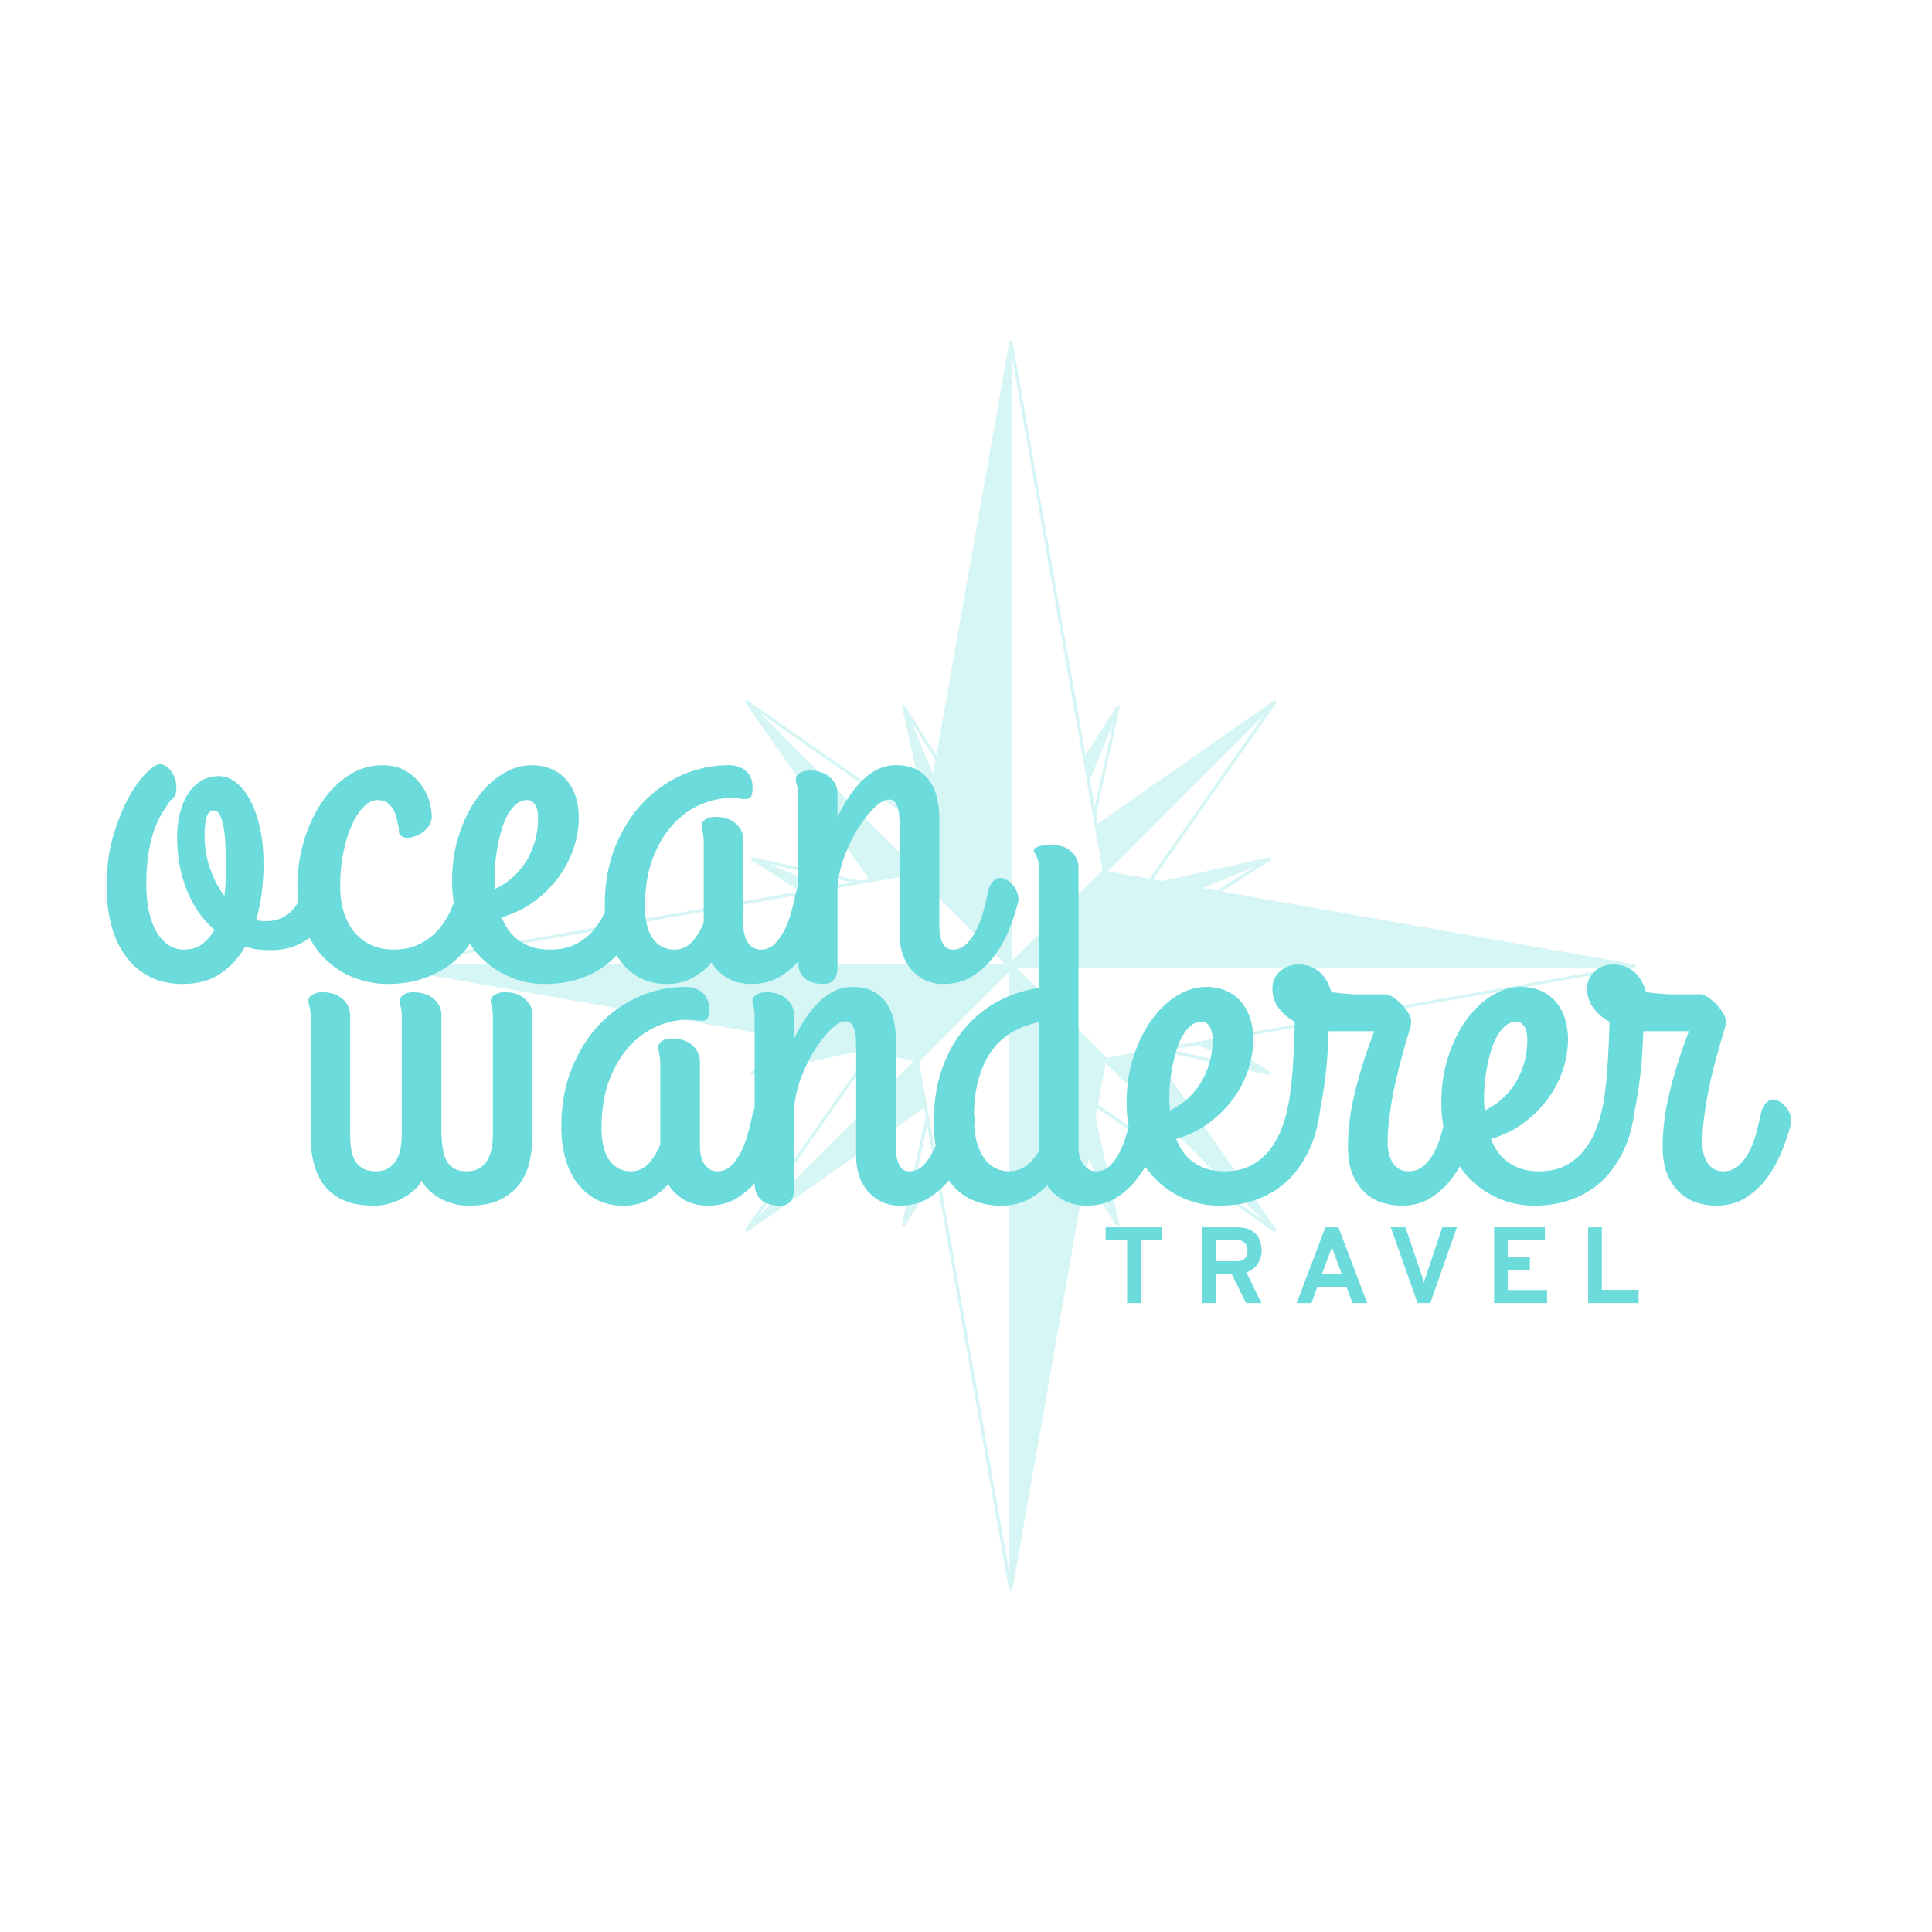
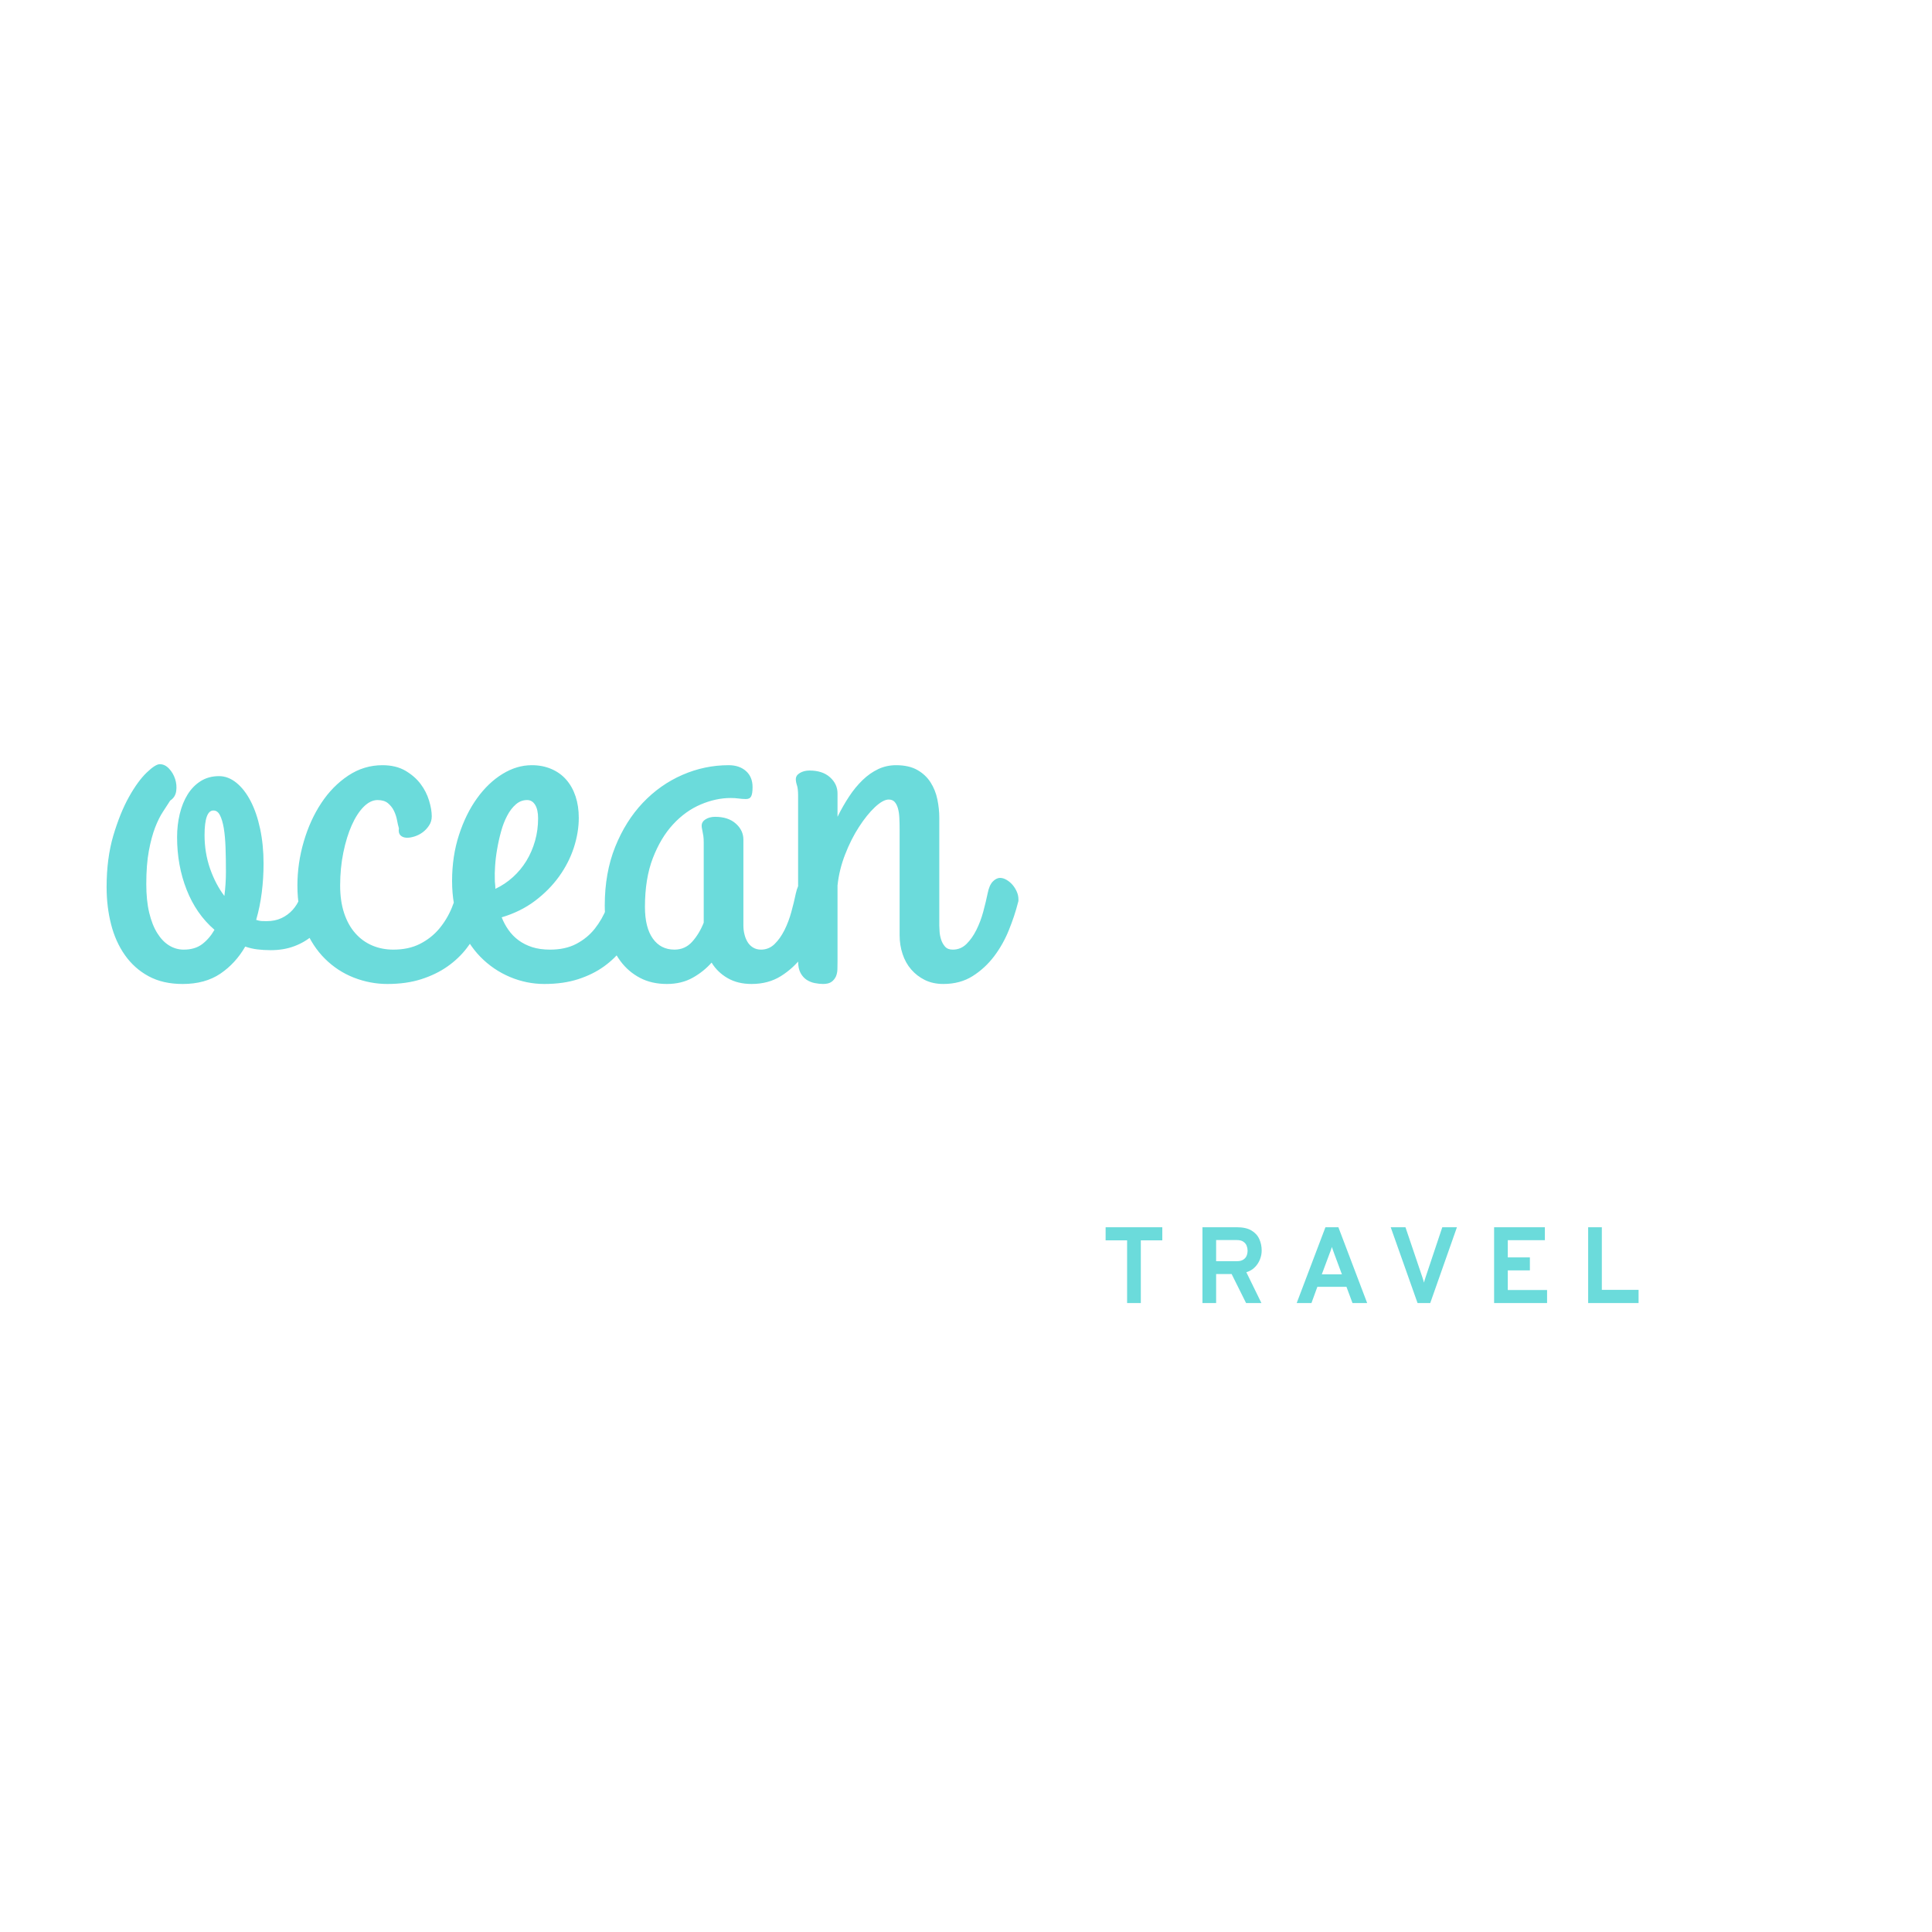
<svg xmlns="http://www.w3.org/2000/svg" width="500px" height="500px" viewBox="0 0 500 500">
  <g id="7d2fdc9d-b6c7-426f-9fe9-47008023f6f9">
    <path style="stroke: none; stroke-width: 0; stroke-dasharray: none; stroke-linecap: butt; stroke-dashoffset: 0; stroke-linejoin: round; stroke-miterlimit: 4; fill: none; fill-rule: nonzero; opacity: 1;" transform="matrix(1 0 0 1 309.82 -2769.641)  translate(0, 0)" d="" stroke-linecap="round" />
  </g>
  <g id="5efc4581-b905-4fb0-86fb-8c1d830487c2">
    <g style="">
      <g id="16759a9b-5716-4a0f-a52f-b362d56fba4e">
        <path style="stroke: rgb(193,193,193); stroke-width: 0; stroke-dasharray: none; stroke-linecap: butt; stroke-dashoffset: 0; stroke-linejoin: miter; stroke-miterlimit: 4; fill: rgb(107,219,219); fill-rule: nonzero; opacity: 1;" d="M78.679,228.653c0.09,-0.53 0.38,-0.97 0.89,-1.32c0.51,-0.35 1.09,-0.6 1.75,-0.73c0.65,-0.13 1.34,-0.13 2.07,0c0.73,0.13 1.36,0.43 1.91,0.89c0.55,0.46 0.94,1.1 1.19,1.91c0.24,0.81 0.21,1.86 -0.1,3.13c-0.4,1.85 -1.05,3.57 -1.95,5.17c-0.9,1.6 -2.03,3.02 -3.39,4.25c-1.36,1.23 -2.96,2.19 -4.8,2.89c-1.85,0.71 -3.91,1.06 -6.19,1.06c-1.23,0 -2.39,-0.07 -3.46,-0.2c-1.07,-0.13 -2.12,-0.38 -3.13,-0.73c-1.67,2.9 -3.82,5.24 -6.45,7.02c-2.63,1.77 -5.88,2.66 -9.74,2.66c-3.43,0 -6.37,-0.67 -8.83,-2.01c-2.45,-1.33 -4.49,-3.15 -6.12,-5.46c-1.63,-2.31 -2.82,-4.97 -3.59,-8c-0.77,-3.03 -1.15,-6.23 -1.15,-9.61c0,-4.96 0.58,-9.41 1.74,-13.34c1.17,-3.93 2.52,-7.26 4.05,-10c1.54,-2.75 3.07,-4.84 4.58,-6.29c1.51,-1.45 2.64,-2.17 3.39,-2.17c0.88,0 1.68,0.38 2.4,1.15c0.73,0.77 1.25,1.67 1.58,2.7c0.33,1.03 0.42,2.07 0.27,3.12c-0.15,1.05 -0.67,1.87 -1.55,2.44c-0.53,0.83 -1.15,1.8 -1.88,2.9c-0.72,1.09 -1.4,2.46 -2.04,4.11c-0.63,1.65 -1.17,3.66 -1.61,6.03c-0.44,2.37 -0.66,5.22 -0.66,8.56c0,2.85 0.25,5.33 0.76,7.44c0.5,2.11 1.2,3.87 2.1,5.3c0.9,1.43 1.93,2.49 3.1,3.19c1.16,0.7 2.4,1.05 3.72,1.05c1.93,0 3.52,-0.47 4.77,-1.41c1.25,-0.95 2.32,-2.19 3.2,-3.72c-3.16,-2.72 -5.56,-6.18 -7.21,-10.37c-1.65,-4.19 -2.47,-8.73 -2.47,-13.6c0,-2.11 0.23,-4.11 0.69,-6.02c0.46,-1.91 1.14,-3.59 2.04,-5.04c0.9,-1.45 2.03,-2.6 3.39,-3.46c1.36,-0.85 2.94,-1.28 4.74,-1.28c1.58,0 3.07,0.57 4.48,1.71c1.41,1.14 2.64,2.72 3.69,4.74c1.05,2.02 1.87,4.41 2.46,7.18c0.59,2.77 0.89,5.77 0.89,9.02c0,2.5 -0.15,4.98 -0.46,7.44c-0.31,2.46 -0.79,4.83 -1.45,7.11c0.49,0.17 0.94,0.27 1.35,0.3c0.42,0.02 0.87,0.03 1.35,0.03c1.45,0 2.74,-0.26 3.86,-0.79c1.11,-0.53 2.07,-1.23 2.86,-2.11c0.79,-0.87 1.43,-1.9 1.91,-3.09c0.48,-1.19 0.83,-2.44 1.05,-3.75zM52.939,216.143c0,3.03 0.47,5.9 1.41,8.62c0.95,2.72 2.19,5.09 3.72,7.11c0.27,-2.15 0.4,-4.21 0.4,-6.19c0,-2.28 -0.03,-4.4 -0.1,-6.35c-0.07,-1.95 -0.22,-3.63 -0.46,-5.04c-0.24,-1.41 -0.57,-2.51 -0.99,-3.32c-0.41,-0.81 -0.97,-1.22 -1.68,-1.22c-1.53,0 -2.3,2.13 -2.3,6.39zM100.279,254.653c-2.99,0 -5.88,-0.55 -8.69,-1.64c-2.81,-1.1 -5.31,-2.73 -7.48,-4.88c-2.17,-2.15 -3.9,-4.8 -5.2,-7.96c-1.29,-3.16 -1.94,-6.83 -1.94,-11c0,-3.86 0.55,-7.66 1.65,-11.39c1.09,-3.73 2.61,-7.06 4.54,-9.97c1.93,-2.92 4.25,-5.28 6.95,-7.08c2.7,-1.8 5.65,-2.7 8.85,-2.7c2.33,0 4.3,0.47 5.93,1.41c1.62,0.95 2.94,2.09 3.95,3.43c1.01,1.34 1.74,2.78 2.2,4.31c0.47,1.54 0.7,2.9 0.7,4.08c0,0.88 -0.23,1.67 -0.7,2.37c-0.46,0.71 -1.02,1.3 -1.67,1.78c-0.66,0.49 -1.39,0.85 -2.18,1.09c-0.79,0.24 -1.49,0.34 -2.1,0.29c-0.62,-0.04 -1.12,-0.26 -1.49,-0.65c-0.37,-0.4 -0.49,-0.99 -0.36,-1.78c-0.17,-0.57 -0.34,-1.28 -0.49,-2.11c-0.15,-0.83 -0.42,-1.63 -0.79,-2.4c-0.37,-0.77 -0.89,-1.43 -1.55,-1.98c-0.66,-0.55 -1.56,-0.82 -2.7,-0.82c-1.23,0 -2.42,0.58 -3.59,1.74c-1.16,1.17 -2.19,2.76 -3.09,4.78c-0.9,2.02 -1.62,4.37 -2.17,7.04c-0.55,2.68 -0.83,5.53 -0.83,8.56c0,2.68 0.34,5.05 1.02,7.11c0.68,2.07 1.64,3.8 2.87,5.2c1.23,1.41 2.69,2.47 4.38,3.2c1.69,0.72 3.52,1.08 5.49,1.08c2.63,0 4.93,-0.49 6.88,-1.48c1.95,-0.99 3.61,-2.29 4.98,-3.91c1.36,-1.63 2.46,-3.45 3.29,-5.47c0.83,-2.02 1.45,-4.06 1.84,-6.12c0.31,-1.49 0.93,-2.49 1.88,-3c0.94,-0.51 1.9,-0.63 2.89,-0.36c0.99,0.26 1.85,0.82 2.57,1.68c0.73,0.85 1.02,1.87 0.89,3.06c-0.17,1.36 -0.49,2.92 -0.95,4.67c-0.46,1.76 -1.13,3.54 -2.01,5.34c-0.88,1.8 -1.99,3.57 -3.33,5.3c-1.34,1.73 -2.97,3.28 -4.9,4.64c-1.93,1.36 -4.18,2.46 -6.75,3.29c-2.57,0.83 -5.5,1.25 -8.79,1.25zM149.789,211.663c0,2.5 -0.43,5.07 -1.28,7.7c-0.86,2.63 -2.13,5.12 -3.82,7.47c-1.69,2.35 -3.78,4.46 -6.26,6.33c-2.48,1.86 -5.34,3.27 -8.59,4.24c0.44,1.14 1.02,2.23 1.75,3.26c0.72,1.03 1.59,1.92 2.6,2.67c1.01,0.75 2.18,1.34 3.52,1.78c1.34,0.43 2.89,0.65 4.64,0.65c2.63,0 4.89,-0.49 6.78,-1.48c1.89,-0.99 3.49,-2.29 4.78,-3.91c1.29,-1.63 2.34,-3.45 3.13,-5.47c0.79,-2.02 1.38,-4.06 1.77,-6.12c0.31,-1.49 0.93,-2.49 1.88,-3c0.95,-0.51 1.91,-0.63 2.9,-0.36c0.99,0.26 1.84,0.82 2.56,1.68c0.73,0.85 1.02,1.87 0.89,3.06c-0.17,1.36 -0.47,2.92 -0.89,4.67c-0.41,1.76 -1.04,3.54 -1.87,5.34c-0.83,1.8 -1.9,3.57 -3.2,5.3c-1.29,1.73 -2.88,3.28 -4.77,4.64c-1.89,1.36 -4.1,2.46 -6.65,3.29c-2.55,0.83 -5.47,1.25 -8.76,1.25c-3.07,0 -6.05,-0.6 -8.92,-1.81c-2.87,-1.21 -5.42,-2.94 -7.64,-5.2c-2.21,-2.26 -3.99,-5.05 -5.33,-8.36c-1.34,-3.31 -2.01,-7.08 -2.01,-11.29c0,-4.26 0.59,-8.22 1.78,-11.89c1.19,-3.67 2.75,-6.84 4.68,-9.51c1.93,-2.68 4.12,-4.78 6.58,-6.29c2.46,-1.51 4.98,-2.27 7.57,-2.27c1.89,0 3.59,0.33 5.1,0.99c1.52,0.65 2.81,1.58 3.86,2.79c1.05,1.21 1.85,2.65 2.4,4.32c0.55,1.67 0.82,3.51 0.82,5.53zM128.059,227.593c0,0.39 0.02,0.79 0.07,1.19c0.05,0.39 0.07,0.81 0.07,1.25c1.67,-0.79 3.18,-1.8 4.54,-3.03c1.36,-1.23 2.52,-2.63 3.49,-4.21c0.97,-1.59 1.71,-3.31 2.24,-5.17c0.53,-1.87 0.79,-3.81 0.79,-5.83c0,-1.49 -0.25,-2.66 -0.76,-3.49c-0.51,-0.83 -1.2,-1.25 -2.07,-1.25c-1.1,0 -2.08,0.37 -2.93,1.12c-0.86,0.75 -1.61,1.72 -2.24,2.93c-0.64,1.21 -1.17,2.57 -1.58,4.08c-0.42,1.51 -0.76,3.04 -1.02,4.58c-0.27,1.53 -0.44,2.99 -0.53,4.38c-0.09,1.38 -0.11,2.53 -0.07,3.45zM196.939,245.763c1.36,0 2.53,-0.48 3.52,-1.44c0.99,-0.97 1.84,-2.18 2.57,-3.63c0.72,-1.45 1.31,-3.01 1.77,-4.7c0.47,-1.69 0.85,-3.29 1.16,-4.78c0.31,-1.4 0.76,-2.42 1.35,-3.06c0.59,-0.63 1.23,-0.95 1.94,-0.95c0.53,0 1.06,0.16 1.61,0.49c0.55,0.33 1.05,0.75 1.52,1.28c0.46,0.53 0.83,1.12 1.12,1.78c0.28,0.66 0.42,1.32 0.42,1.98c0,0.09 0,0.2 0,0.33c0,0.13 -0.04,0.32 -0.13,0.59c-0.57,2.24 -1.35,4.59 -2.34,7.04c-0.99,2.46 -2.25,4.72 -3.78,6.79c-1.54,2.06 -3.4,3.77 -5.57,5.13c-2.17,1.36 -4.7,2.04 -7.6,2.04c-2.37,0 -4.44,-0.5 -6.19,-1.51c-1.75,-1.01 -3.14,-2.35 -4.15,-4.02c-1.36,1.54 -2.99,2.85 -4.9,3.92c-1.91,1.07 -4.14,1.61 -6.69,1.61c-2.63,0 -4.95,-0.53 -6.94,-1.58c-2,-1.05 -3.68,-2.49 -5.04,-4.31c-1.36,-1.82 -2.38,-3.97 -3.06,-6.45c-0.68,-2.48 -1.02,-5.15 -1.02,-8c0,-5.62 0.9,-10.67 2.7,-15.15c1.8,-4.47 4.19,-8.28 7.17,-11.42c2.99,-3.14 6.4,-5.54 10.24,-7.21c3.84,-1.67 7.82,-2.5 11.95,-2.5c1.85,0 3.34,0.5 4.48,1.51c1.14,1.01 1.71,2.4 1.71,4.15c0,1.14 -0.12,1.94 -0.36,2.4c-0.24,0.47 -0.69,0.7 -1.35,0.7c-0.61,0 -1.25,-0.05 -1.91,-0.14c-0.66,-0.09 -1.34,-0.13 -2.04,-0.13c-2.55,0 -5.14,0.56 -7.77,1.68c-2.63,1.12 -5.01,2.83 -7.14,5.14c-2.13,2.3 -3.88,5.22 -5.24,8.75c-1.36,3.53 -2.04,7.74 -2.04,12.61c0,3.56 0.68,6.29 2.04,8.2c1.36,1.91 3.23,2.86 5.6,2.86c1.84,0 3.38,-0.69 4.61,-2.07c1.23,-1.38 2.21,-3.02 2.96,-4.91v-20.8c0,-0.66 -0.03,-1.21 -0.1,-1.65c-0.07,-0.44 -0.13,-0.81 -0.2,-1.12c-0.06,-0.31 -0.11,-0.58 -0.16,-0.82c-0.05,-0.24 -0.07,-0.47 -0.07,-0.69c0,-0.7 0.34,-1.26 1.03,-1.68c0.68,-0.42 1.5,-0.63 2.46,-0.63c2.24,0 4.02,0.58 5.34,1.75c1.31,1.16 1.97,2.55 1.97,4.18v22.26c0,0.74 0.09,1.47 0.27,2.2c0.17,0.73 0.44,1.39 0.79,1.98c0.35,0.59 0.82,1.07 1.41,1.44c0.59,0.37 1.29,0.56 2.08,0.56zM206.549,206.003c0,-1.27 -0.1,-2.2 -0.3,-2.77c-0.19,-0.57 -0.29,-1.1 -0.29,-1.58c0,-0.66 0.35,-1.2 1.05,-1.61c0.7,-0.42 1.53,-0.63 2.5,-0.63c2.24,0 4.01,0.58 5.3,1.75c1.29,1.16 1.94,2.55 1.94,4.18v6.05c0.93,-1.89 1.93,-3.64 3,-5.26c1.07,-1.63 2.24,-3.04 3.49,-4.25c1.25,-1.21 2.59,-2.15 4.02,-2.83c1.43,-0.68 2.97,-1.02 4.64,-1.02c2.24,0 4.08,0.42 5.53,1.25c1.45,0.83 2.59,1.91 3.42,3.23c0.83,1.31 1.42,2.78 1.75,4.41c0.33,1.62 0.49,3.2 0.49,4.74v27.92c0,0.31 0.02,0.8 0.07,1.48c0.04,0.68 0.17,1.37 0.39,2.07c0.22,0.7 0.56,1.31 1.02,1.84c0.46,0.53 1.13,0.79 2.01,0.79c1.36,0 2.53,-0.48 3.52,-1.44c0.99,-0.97 1.85,-2.18 2.57,-3.63c0.73,-1.45 1.32,-3.01 1.78,-4.7c0.46,-1.69 0.84,-3.29 1.15,-4.78c0.27,-1.4 0.71,-2.42 1.32,-3.06c0.61,-0.63 1.25,-0.95 1.91,-0.95c0.53,0 1.07,0.16 1.64,0.49c0.57,0.33 1.09,0.75 1.55,1.28c0.46,0.53 0.83,1.12 1.12,1.78c0.29,0.66 0.43,1.32 0.43,1.98c0,0.09 0,0.2 0,0.33c0,0.13 -0.04,0.32 -0.13,0.59c-0.57,2.24 -1.35,4.59 -2.34,7.04c-0.99,2.46 -2.26,4.72 -3.82,6.79c-1.56,2.06 -3.41,3.77 -5.56,5.13c-2.15,1.36 -4.68,2.04 -7.58,2.04c-1.79,0 -3.38,-0.34 -4.77,-1.02c-1.38,-0.68 -2.56,-1.59 -3.55,-2.73c-0.99,-1.14 -1.74,-2.48 -2.24,-4.02c-0.51,-1.53 -0.76,-3.16 -0.76,-4.87v-27.39c0,-1.05 -0.02,-2.04 -0.07,-2.96c-0.04,-0.92 -0.16,-1.73 -0.36,-2.44c-0.19,-0.7 -0.48,-1.26 -0.85,-1.68c-0.37,-0.41 -0.89,-0.62 -1.55,-0.62c-0.97,0 -2.15,0.66 -3.56,1.97c-1.4,1.32 -2.78,3.03 -4.14,5.14c-1.37,2.11 -2.56,4.49 -3.59,7.14c-1.03,2.66 -1.68,5.33 -1.95,8v19.69c0,0.66 -0.01,1.33 -0.03,2.01c-0.02,0.68 -0.15,1.29 -0.39,1.84c-0.25,0.55 -0.62,1.01 -1.12,1.38c-0.51,0.37 -1.24,0.56 -2.21,0.56c-0.66,0 -1.37,-0.08 -2.14,-0.23c-0.77,-0.15 -1.47,-0.44 -2.11,-0.85c-0.63,-0.42 -1.16,-1.01 -1.58,-1.78c-0.41,-0.77 -0.62,-1.79 -0.62,-3.06z" stroke-linecap="round" />
      </g>
    </g>
  </g>
  <g id="8322d4a9-4e83-433a-bd85-9f1c38f4be78">
    <path style="stroke: rgb(193,193,193); stroke-width: 0; stroke-dasharray: none; stroke-linecap: butt; stroke-dashoffset: 0; stroke-linejoin: miter; stroke-miterlimit: 4; fill: none; fill-rule: nonzero; opacity: 1;" transform="matrix(1 0 0 1 309.82 -2769.641)  translate(0, 0)" d="" stroke-linecap="round" />
  </g>
  <g id="5b8fc1be-b556-4a43-9cee-97f3695dac71">
    <path style="stroke: rgb(193,193,193); stroke-width: 0; stroke-dasharray: none; stroke-linecap: butt; stroke-dashoffset: 0; stroke-linejoin: miter; stroke-miterlimit: 4; fill: rgb(193,193,193); fill-rule: nonzero; opacity: 1;" transform="matrix(1 0 0 1 309.82 -2769.641)  translate(0, 0)" d="" stroke-linecap="round" />
  </g>
  <g id="588e8686-834f-4a42-965e-e7368515cc19">
    <path style="stroke: none; stroke-width: 0; stroke-dasharray: none; stroke-linecap: butt; stroke-dashoffset: 0; stroke-linejoin: round; stroke-miterlimit: 4; fill: none; fill-rule: nonzero; opacity: 1;" transform="matrix(1 0 0 1 309.82 -2769.641)  translate(0, 0)" d="" stroke-linecap="round" />
  </g>
  <g id="9df51281-cf80-42b2-9d21-bfca797cb6d8">
    <g style="">
      <g id="75e92605-99dc-4bec-8080-9336b989fd0a">
-         <path style="stroke: rgb(193,193,193); stroke-width: 0; stroke-dasharray: none; stroke-linecap: butt; stroke-dashoffset: 0; stroke-linejoin: miter; stroke-miterlimit: 4; fill: rgb(107,219,219); fill-rule: nonzero; opacity: 1;" d="M103.98,263.376c0,-1.27 -0.09,-2.2 -0.26,-2.77c-0.18,-0.57 -0.27,-1.1 -0.27,-1.58c0,-0.66 0.34,-1.2 1.02,-1.61c0.68,-0.42 1.5,-0.63 2.47,-0.63c2.24,0 4.02,0.58 5.34,1.75c1.31,1.16 1.97,2.55 1.97,4.18v30.88c0.05,1.4 0.17,2.69 0.36,3.88c0.2,1.19 0.54,2.2 1.02,3.03c0.49,0.83 1.15,1.48 1.98,1.94c0.83,0.46 1.91,0.69 3.23,0.69c1.27,0 2.33,-0.25 3.19,-0.75c0.85,-0.51 1.54,-1.2 2.07,-2.08c0.53,-0.87 0.9,-1.89 1.12,-3.06c0.22,-1.16 0.33,-2.38 0.33,-3.65v-30.22c0,-1.27 -0.09,-2.2 -0.26,-2.77c-0.18,-0.57 -0.27,-1.1 -0.27,-1.58c0,-0.66 0.35,-1.2 1.06,-1.61c0.7,-0.42 1.53,-0.63 2.5,-0.63c2.24,0 4.01,0.58 5.3,1.75c1.29,1.16 1.94,2.55 1.94,4.18v30.88c0,2.11 -0.21,4.25 -0.62,6.42c-0.42,2.17 -1.22,4.15 -2.41,5.92c-1.18,1.78 -2.85,3.24 -5,4.38c-2.15,1.14 -4.96,1.71 -8.43,1.71c-1.45,0 -2.81,-0.17 -4.08,-0.52c-1.27,-0.35 -2.44,-0.83 -3.49,-1.42c-1.05,-0.59 -1.98,-1.27 -2.77,-2.04c-0.79,-0.77 -1.42,-1.59 -1.9,-2.47c-0.44,0.88 -1.09,1.7 -1.95,2.47c-0.85,0.77 -1.83,1.45 -2.93,2.04c-1.09,0.59 -2.28,1.07 -3.55,1.42c-1.27,0.35 -2.55,0.52 -3.82,0.52c-2.5,0 -4.64,-0.28 -6.42,-0.85c-1.78,-0.57 -3.28,-1.35 -4.51,-2.34c-1.23,-0.99 -2.2,-2.12 -2.93,-3.39c-0.73,-1.27 -1.29,-2.59 -1.68,-3.95c-0.39,-1.36 -0.65,-2.74 -0.76,-4.15c-0.11,-1.41 -0.16,-2.7 -0.16,-3.88v-30.09c0,-1.27 -0.1,-2.2 -0.3,-2.77c-0.19,-0.57 -0.29,-1.1 -0.29,-1.58c0,-0.66 0.35,-1.2 1.05,-1.61c0.7,-0.42 1.53,-0.63 2.5,-0.63c2.24,0 4.01,0.58 5.3,1.75c1.29,1.16 1.94,2.55 1.94,4.18v30.88c0,1.18 0.08,2.35 0.23,3.52c0.15,1.16 0.46,2.18 0.93,3.06c0.46,0.88 1.13,1.59 2,2.14c0.88,0.55 2.04,0.82 3.49,0.82c1.27,0 2.34,-0.25 3.2,-0.75c0.85,-0.51 1.54,-1.2 2.07,-2.08c0.53,-0.87 0.9,-1.89 1.12,-3.06c0.22,-1.16 0.33,-2.38 0.33,-3.65zM185.69,303.136c1.36,0 2.53,-0.48 3.52,-1.44c0.99,-0.97 1.84,-2.18 2.57,-3.63c0.73,-1.45 1.32,-3.01 1.78,-4.7c0.46,-1.69 0.84,-3.29 1.15,-4.78c0.31,-1.4 0.76,-2.42 1.35,-3.06c0.59,-0.63 1.24,-0.95 1.94,-0.95c0.53,0 1.07,0.16 1.62,0.49c0.55,0.33 1.05,0.75 1.51,1.28c0.46,0.53 0.83,1.12 1.12,1.78c0.29,0.66 0.43,1.32 0.43,1.98c0,0.09 0,0.2 0,0.33c0,0.13 -0.04,0.32 -0.13,0.59c-0.57,2.24 -1.35,4.59 -2.34,7.04c-0.99,2.46 -2.25,4.72 -3.79,6.79c-1.53,2.06 -3.39,3.77 -5.56,5.13c-2.17,1.36 -4.71,2.04 -7.61,2.04c-2.37,0 -4.43,-0.5 -6.19,-1.51c-1.75,-1.01 -3.13,-2.35 -4.14,-4.02c-1.36,1.54 -3,2.85 -4.91,3.92c-1.91,1.07 -4.13,1.61 -6.68,1.61c-2.63,0 -4.95,-0.53 -6.95,-1.58c-1.99,-1.05 -3.67,-2.49 -5.03,-4.31c-1.37,-1.82 -2.39,-3.97 -3.07,-6.45c-0.68,-2.48 -1.02,-5.15 -1.02,-8c0,-5.62 0.9,-10.67 2.7,-15.15c1.8,-4.47 4.19,-8.28 7.18,-11.42c2.99,-3.14 6.4,-5.54 10.24,-7.21c3.84,-1.67 7.82,-2.5 11.95,-2.5c1.84,0 3.33,0.5 4.48,1.51c1.14,1.01 1.71,2.4 1.71,4.15c0,1.14 -0.12,1.94 -0.36,2.4c-0.25,0.47 -0.7,0.7 -1.35,0.7c-0.62,0 -1.26,-0.05 -1.91,-0.14c-0.66,-0.09 -1.34,-0.13 -2.05,-0.13c-2.54,0 -5.13,0.56 -7.76,1.68c-2.64,1.12 -5.02,2.83 -7.15,5.14c-2.13,2.3 -3.87,5.22 -5.23,8.75c-1.36,3.53 -2.04,7.74 -2.04,12.61c0,3.56 0.68,6.29 2.04,8.2c1.36,1.91 3.22,2.86 5.59,2.86c1.85,0 3.38,-0.69 4.61,-2.07c1.23,-1.38 2.22,-3.02 2.97,-4.91v-20.8c0,-0.66 -0.03,-1.21 -0.1,-1.65c-0.07,-0.44 -0.13,-0.81 -0.2,-1.12c-0.07,-0.31 -0.12,-0.58 -0.17,-0.82c-0.04,-0.24 -0.06,-0.47 -0.06,-0.69c0,-0.7 0.34,-1.26 1.02,-1.68c0.68,-0.42 1.5,-0.63 2.47,-0.63c2.24,0 4.02,0.58 5.33,1.75c1.32,1.16 1.98,2.55 1.98,4.18v22.26c0,0.74 0.09,1.47 0.26,2.2c0.17,0.73 0.44,1.39 0.79,1.98c0.35,0.59 0.83,1.07 1.42,1.44c0.59,0.37 1.28,0.56 2.07,0.56zM195.3,263.376c0,-1.27 -0.1,-2.2 -0.29,-2.77c-0.2,-0.57 -0.3,-1.1 -0.3,-1.58c0,-0.66 0.35,-1.2 1.05,-1.61c0.71,-0.42 1.54,-0.63 2.51,-0.63c2.23,0 4,0.58 5.3,1.75c1.29,1.16 1.94,2.55 1.94,4.18v6.05c0.92,-1.89 1.92,-3.64 2.99,-5.26c1.08,-1.63 2.24,-3.04 3.49,-4.25c1.25,-1.21 2.59,-2.15 4.02,-2.83c1.43,-0.68 2.97,-1.02 4.64,-1.02c2.24,0 4.08,0.42 5.53,1.25c1.45,0.83 2.6,1.91 3.43,3.23c0.83,1.31 1.41,2.78 1.74,4.41c0.33,1.62 0.5,3.2 0.5,4.74v27.92c0,0.31 0.02,0.8 0.06,1.48c0.05,0.68 0.18,1.37 0.4,2.07c0.22,0.7 0.56,1.31 1.02,1.84c0.46,0.53 1.13,0.79 2.01,0.79c1.36,0 2.53,-0.48 3.52,-1.44c0.99,-0.97 1.84,-2.18 2.57,-3.63c0.72,-1.45 1.31,-3.01 1.77,-4.7c0.46,-1.69 0.85,-3.29 1.16,-4.78c0.26,-1.4 0.7,-2.42 1.31,-3.06c0.61,-0.63 1.25,-0.95 1.91,-0.95c0.53,0 1.08,0.16 1.65,0.49c0.57,0.33 1.08,0.75 1.55,1.28c0.46,0.53 0.83,1.12 1.11,1.78c0.29,0.66 0.43,1.32 0.43,1.98c0,0.09 0,0.2 0,0.33c0,0.13 -0.04,0.32 -0.13,0.59c-0.57,2.24 -1.35,4.59 -2.34,7.04c-0.99,2.46 -2.26,4.72 -3.82,6.79c-1.55,2.06 -3.41,3.77 -5.56,5.13c-2.15,1.36 -4.68,2.04 -7.57,2.04c-1.8,0 -3.39,-0.34 -4.77,-1.02c-1.39,-0.68 -2.57,-1.59 -3.56,-2.73c-0.99,-1.14 -1.73,-2.48 -2.24,-4.02c-0.51,-1.53 -0.76,-3.16 -0.76,-4.87v-27.39c0,-1.05 -0.02,-2.04 -0.06,-2.96c-0.05,-0.92 -0.17,-1.73 -0.36,-2.44c-0.2,-0.7 -0.49,-1.26 -0.86,-1.68c-0.37,-0.41 -0.89,-0.62 -1.55,-0.62c-0.97,0 -2.15,0.66 -3.55,1.97c-1.41,1.32 -2.79,3.03 -4.15,5.14c-1.36,2.11 -2.56,4.49 -3.59,7.14c-1.03,2.66 -1.68,5.33 -1.94,8v19.69c0,0.66 -0.01,1.33 -0.03,2.01c-0.03,0.68 -0.16,1.29 -0.4,1.84c-0.24,0.55 -0.61,1.01 -1.12,1.38c-0.51,0.37 -1.24,0.56 -2.2,0.56c-0.66,0 -1.37,-0.08 -2.14,-0.23c-0.77,-0.15 -1.48,-0.44 -2.11,-0.85c-0.64,-0.42 -1.17,-1.01 -1.58,-1.78c-0.42,-0.77 -0.63,-1.79 -0.63,-3.06zM259.04,312.026c-2.63,0 -5.03,-0.46 -7.18,-1.38c-2.15,-0.92 -3.98,-2.29 -5.5,-4.11c-1.51,-1.83 -2.68,-4.09 -3.49,-6.79c-0.81,-2.7 -1.21,-5.83 -1.21,-9.38c0,-5.18 0.72,-9.8 2.17,-13.86c1.45,-4.06 3.42,-7.55 5.92,-10.47c2.51,-2.92 5.41,-5.25 8.7,-6.98c3.29,-1.73 6.77,-2.86 10.46,-3.39v-30.48c0,-0.97 -0.08,-1.74 -0.23,-2.31c-0.15,-0.57 -0.31,-1.02 -0.46,-1.35c-0.15,-0.33 -0.31,-0.59 -0.46,-0.79c-0.15,-0.19 -0.23,-0.4 -0.23,-0.62c0,-0.27 0.13,-0.49 0.4,-0.66c0.26,-0.17 0.61,-0.33 1.05,-0.46c0.44,-0.13 0.91,-0.23 1.42,-0.3c0.5,-0.07 0.99,-0.1 1.48,-0.1c2.24,0 4.01,0.58 5.3,1.75c1.29,1.16 1.94,2.55 1.94,4.18v72.43c0,0.74 0.09,1.47 0.26,2.2c0.18,0.73 0.46,1.39 0.83,1.98c0.37,0.59 0.86,1.07 1.45,1.44c0.59,0.37 1.28,0.56 2.07,0.56c1.36,0 2.53,-0.48 3.52,-1.44c0.99,-0.97 1.84,-2.18 2.57,-3.63c0.73,-1.45 1.32,-3.01 1.78,-4.7c0.46,-1.69 0.84,-3.29 1.15,-4.78c0.26,-1.4 0.7,-2.42 1.32,-3.06c0.61,-0.63 1.25,-0.95 1.91,-0.95c0.53,0 1.07,0.16 1.64,0.49c0.57,0.33 1.09,0.75 1.55,1.28c0.46,0.53 0.83,1.12 1.12,1.78c0.29,0.66 0.43,1.32 0.43,1.98c0,0.09 0,0.2 0,0.33c0,0.13 -0.04,0.32 -0.13,0.59c-0.57,2.24 -1.35,4.59 -2.34,7.04c-0.99,2.46 -2.26,4.72 -3.82,6.79c-1.56,2.06 -3.41,3.77 -5.56,5.13c-2.15,1.36 -4.68,2.04 -7.58,2.04c-2.33,0 -4.37,-0.48 -6.12,-1.45c-1.75,-0.96 -3.14,-2.23 -4.15,-3.81c-1.49,1.53 -3.22,2.79 -5.17,3.78c-1.95,0.99 -4.22,1.48 -6.81,1.48zM261.08,303.136c1.75,0 3.28,-0.5 4.58,-1.51c1.29,-1.01 2.38,-2.26 3.25,-3.75v-33.32c-2.19,0.39 -4.31,1.13 -6.35,2.21c-2.04,1.07 -3.84,2.58 -5.4,4.51c-1.56,1.93 -2.8,4.37 -3.72,7.34c-0.92,2.96 -1.38,6.55 -1.38,10.76c0,2.46 0.25,4.56 0.76,6.29c0.5,1.73 1.16,3.15 1.97,4.25c0.81,1.09 1.77,1.9 2.87,2.43c1.09,0.53 2.23,0.79 3.42,0.79zM324.35,269.036c0,2.5 -0.43,5.07 -1.28,7.7c-0.85,2.63 -2.13,5.12 -3.82,7.47c-1.69,2.35 -3.77,4.46 -6.25,6.33c-2.48,1.86 -5.35,3.27 -8.6,4.24c0.44,1.14 1.02,2.23 1.75,3.26c0.73,1.03 1.59,1.92 2.6,2.67c1.01,0.75 2.18,1.34 3.52,1.78c1.34,0.43 2.89,0.65 4.64,0.65c2.63,0 4.9,-0.49 6.79,-1.48c1.89,-0.99 3.48,-2.29 4.77,-3.91c1.29,-1.63 2.34,-3.45 3.13,-5.47c0.79,-2.02 1.38,-4.06 1.77,-6.12c0.31,-1.49 0.94,-2.49 1.88,-3c0.95,-0.51 1.91,-0.63 2.9,-0.36c0.99,0.26 1.84,0.82 2.57,1.68c0.72,0.85 1.01,1.87 0.88,3.06c-0.17,1.36 -0.47,2.92 -0.88,4.67c-0.42,1.76 -1.05,3.54 -1.88,5.34c-0.83,1.8 -1.9,3.57 -3.19,5.3c-1.3,1.73 -2.89,3.28 -4.78,4.64c-1.89,1.36 -4.1,2.46 -6.65,3.29c-2.55,0.83 -5.46,1.25 -8.75,1.25c-3.07,0 -6.05,-0.6 -8.93,-1.81c-2.87,-1.21 -5.42,-2.94 -7.63,-5.2c-2.22,-2.26 -4,-5.05 -5.34,-8.36c-1.34,-3.31 -2.01,-7.08 -2.01,-11.29c0,-4.26 0.59,-8.22 1.78,-11.89c1.19,-3.67 2.75,-6.84 4.68,-9.51c1.93,-2.68 4.12,-4.78 6.58,-6.29c2.46,-1.51 4.98,-2.27 7.57,-2.27c1.89,0 3.59,0.33 5.11,0.99c1.51,0.65 2.8,1.58 3.85,2.79c1.05,1.21 1.85,2.65 2.4,4.32c0.55,1.67 0.82,3.51 0.82,5.53zM302.63,284.966c0,0.39 0.02,0.79 0.06,1.19c0.05,0.39 0.07,0.81 0.07,1.25c1.67,-0.79 3.18,-1.8 4.54,-3.03c1.36,-1.23 2.52,-2.63 3.49,-4.21c0.97,-1.59 1.71,-3.31 2.24,-5.17c0.53,-1.87 0.79,-3.81 0.79,-5.83c0,-1.49 -0.25,-2.66 -0.76,-3.49c-0.5,-0.83 -1.19,-1.25 -2.07,-1.25c-1.1,0 -2.08,0.37 -2.93,1.12c-0.86,0.75 -1.61,1.72 -2.24,2.93c-0.64,1.21 -1.17,2.57 -1.58,4.08c-0.42,1.51 -0.76,3.04 -1.02,4.58c-0.27,1.53 -0.44,2.99 -0.53,4.38c-0.09,1.38 -0.11,2.53 -0.06,3.45zM362.74,312.026c-1.58,0 -3.19,-0.24 -4.84,-0.72c-1.65,-0.49 -3.14,-1.32 -4.48,-2.5c-1.33,-1.19 -2.43,-2.76 -3.29,-4.71c-0.85,-1.95 -1.28,-4.42 -1.28,-7.41c0,-4.35 0.58,-8.94 1.74,-13.79c1.17,-4.85 2.85,-10.2 5.04,-16.03h-10.27h-1.52c-0.04,1.31 -0.12,2.98 -0.23,5c-0.11,2.02 -0.29,4.17 -0.56,6.45c-0.26,2.29 -0.6,4.59 -1.02,6.92c-0.41,2.32 -0.93,4.47 -1.54,6.45c-0.44,1.4 -1.13,2.21 -2.08,2.43c-0.94,0.22 -1.87,0.06 -2.8,-0.49c-0.92,-0.55 -1.67,-1.35 -2.24,-2.4c-0.57,-1.05 -0.7,-2.15 -0.39,-3.3c0.35,-1.36 0.66,-3.02 0.92,-4.97c0.27,-1.95 0.48,-4.02 0.63,-6.19c0.15,-2.17 0.27,-4.34 0.36,-6.51c0.09,-2.17 0.15,-4.12 0.2,-5.83c-1.67,-0.92 -3.06,-2.09 -4.15,-3.52c-1.1,-1.43 -1.65,-3.13 -1.65,-5.11c0,-0.92 0.19,-1.76 0.56,-2.53c0.37,-0.77 0.87,-1.43 1.48,-1.98c0.62,-0.55 1.35,-0.96 2.18,-1.25c0.83,-0.29 1.69,-0.43 2.56,-0.43c0.79,0 1.62,0.11 2.47,0.33c0.86,0.22 1.67,0.62 2.44,1.19c0.77,0.57 1.46,1.31 2.07,2.24c0.62,0.92 1.13,2.06 1.52,3.42c1.09,0.13 2.03,0.23 2.8,0.3c0.77,0.07 1.41,0.12 1.94,0.16c0.53,0.05 0.97,0.07 1.32,0.07c0.35,0 0.7,0 1.05,0h7.04c0.4,0 0.98,0.24 1.75,0.72c0.77,0.49 1.52,1.11 2.27,1.88c0.75,0.77 1.37,1.59 1.88,2.47c0.5,0.87 0.69,1.71 0.56,2.5c0,0.26 -0.15,0.9 -0.46,1.91c-0.31,1.01 -0.69,2.28 -1.12,3.82c-0.44,1.53 -0.92,3.3 -1.45,5.3c-0.53,1.99 -1.01,4.09 -1.45,6.29c-0.44,2.19 -0.81,4.46 -1.12,6.81c-0.31,2.35 -0.46,4.64 -0.46,6.88c0,0.92 0.11,1.82 0.33,2.7c0.22,0.88 0.55,1.66 0.99,2.34c0.43,0.68 0.99,1.22 1.67,1.61c0.69,0.39 1.49,0.59 2.41,0.59c1.53,0 2.85,-0.48 3.95,-1.44c1.09,-0.97 2.01,-2.18 2.76,-3.63c0.75,-1.45 1.35,-3.01 1.81,-4.7c0.47,-1.69 0.85,-3.29 1.16,-4.78c0.26,-1.4 0.7,-2.42 1.31,-3.06c0.62,-0.63 1.26,-0.95 1.91,-0.95c0.53,0 1.08,0.16 1.65,0.49c0.57,0.33 1.09,0.75 1.55,1.28c0.46,0.53 0.83,1.12 1.12,1.78c0.28,0.66 0.42,1.32 0.42,1.98c0,0.22 -0.02,0.39 -0.06,0.52c-0.05,0.13 -0.07,0.27 -0.07,0.4c-0.61,2.24 -1.41,4.59 -2.4,7.04c-0.99,2.46 -2.25,4.72 -3.79,6.79c-1.53,2.06 -3.38,3.77 -5.53,5.13c-2.15,1.36 -4.67,2.04 -7.57,2.04zM405.8,269.036c0,2.5 -0.43,5.07 -1.28,7.7c-0.86,2.63 -2.13,5.12 -3.82,7.47c-1.69,2.35 -3.78,4.46 -6.26,6.33c-2.48,1.86 -5.34,3.27 -8.59,4.24c0.44,1.14 1.02,2.23 1.75,3.26c0.72,1.03 1.59,1.92 2.6,2.67c1.01,0.75 2.18,1.34 3.52,1.78c1.34,0.43 2.89,0.65 4.64,0.65c2.63,0 4.89,-0.49 6.78,-1.48c1.89,-0.99 3.48,-2.29 4.78,-3.91c1.29,-1.63 2.33,-3.45 3.12,-5.47c0.79,-2.02 1.39,-4.06 1.78,-6.12c0.31,-1.49 0.93,-2.49 1.88,-3c0.94,-0.51 1.91,-0.63 2.9,-0.36c0.99,0.26 1.84,0.82 2.56,1.68c0.73,0.85 1.02,1.87 0.89,3.06c-0.17,1.36 -0.47,2.92 -0.89,4.67c-0.41,1.76 -1.04,3.54 -1.87,5.34c-0.83,1.8 -1.9,3.57 -3.2,5.3c-1.29,1.73 -2.88,3.28 -4.77,4.64c-1.89,1.36 -4.1,2.46 -6.65,3.29c-2.55,0.83 -5.47,1.25 -8.76,1.25c-3.07,0 -6.05,-0.6 -8.92,-1.81c-2.87,-1.21 -5.42,-2.94 -7.64,-5.2c-2.21,-2.26 -3.99,-5.05 -5.33,-8.36c-1.34,-3.31 -2.01,-7.08 -2.01,-11.29c0,-4.26 0.59,-8.22 1.78,-11.89c1.19,-3.67 2.74,-6.84 4.67,-9.51c1.93,-2.68 4.13,-4.78 6.59,-6.29c2.46,-1.51 4.98,-2.27 7.57,-2.27c1.89,0 3.59,0.33 5.1,0.99c1.51,0.65 2.8,1.58 3.86,2.79c1.05,1.21 1.85,2.65 2.4,4.32c0.55,1.67 0.82,3.51 0.82,5.53zM384.07,284.966c0,0.39 0.02,0.79 0.07,1.19c0.05,0.39 0.07,0.81 0.07,1.25c1.67,-0.79 3.18,-1.8 4.54,-3.03c1.36,-1.23 2.52,-2.63 3.49,-4.21c0.97,-1.59 1.71,-3.31 2.24,-5.17c0.53,-1.87 0.79,-3.81 0.79,-5.83c0,-1.49 -0.25,-2.66 -0.76,-3.49c-0.51,-0.83 -1.2,-1.25 -2.07,-1.25c-1.1,0 -2.08,0.37 -2.93,1.12c-0.86,0.75 -1.61,1.72 -2.24,2.93c-0.64,1.21 -1.17,2.57 -1.58,4.08c-0.42,1.51 -0.76,3.04 -1.02,4.58c-0.27,1.53 -0.44,2.99 -0.53,4.38c-0.09,1.38 -0.11,2.53 -0.07,3.45zM444.19,312.026c-1.58,0 -3.19,-0.24 -4.84,-0.72c-1.65,-0.49 -3.14,-1.32 -4.48,-2.5c-1.34,-1.19 -2.44,-2.76 -3.29,-4.71c-0.86,-1.95 -1.29,-4.42 -1.29,-7.41c0,-4.35 0.58,-8.94 1.75,-13.79c1.16,-4.85 2.84,-10.2 5.04,-16.03h-10.27h-1.52c-0.05,1.31 -0.12,2.98 -0.23,5c-0.11,2.02 -0.29,4.17 -0.56,6.45c-0.26,2.29 -0.6,4.59 -1.02,6.92c-0.42,2.32 -0.94,4.47 -1.55,6.45c-0.44,1.4 -1.13,2.21 -2.07,2.43c-0.95,0.22 -1.88,0.06 -2.8,-0.49c-0.92,-0.55 -1.67,-1.35 -2.24,-2.4c-0.57,-1.05 -0.7,-2.15 -0.39,-3.3c0.35,-1.36 0.65,-3.02 0.92,-4.97c0.26,-1.95 0.47,-4.02 0.62,-6.19c0.15,-2.17 0.28,-4.34 0.37,-6.51c0.09,-2.17 0.15,-4.12 0.19,-5.83c-1.67,-0.92 -3.05,-2.09 -4.14,-3.52c-1.1,-1.43 -1.65,-3.13 -1.65,-5.11c0,-0.92 0.19,-1.76 0.56,-2.53c0.37,-0.77 0.87,-1.43 1.48,-1.98c0.61,-0.55 1.34,-0.96 2.17,-1.25c0.83,-0.29 1.69,-0.43 2.57,-0.43c0.79,0 1.62,0.11 2.47,0.33c0.85,0.22 1.67,0.62 2.44,1.19c0.77,0.57 1.46,1.31 2.07,2.24c0.61,0.92 1.12,2.06 1.51,3.42c1.1,0.13 2.03,0.23 2.8,0.3c0.77,0.07 1.42,0.12 1.95,0.16c0.53,0.05 0.96,0.07 1.31,0.07c0.35,0 0.71,0 1.06,0h7.04c0.39,0 0.98,0.24 1.75,0.72c0.77,0.49 1.52,1.11 2.27,1.88c0.75,0.77 1.37,1.59 1.87,2.47c0.51,0.87 0.69,1.71 0.56,2.5c0,0.26 -0.15,0.9 -0.46,1.91c-0.31,1.01 -0.68,2.28 -1.12,3.82c-0.44,1.53 -0.92,3.3 -1.45,5.3c-0.53,1.99 -1.01,4.09 -1.44,6.29c-0.44,2.19 -0.81,4.46 -1.12,6.81c-0.31,2.35 -0.46,4.64 -0.46,6.88c0,0.92 0.11,1.82 0.33,2.7c0.21,0.88 0.54,1.66 0.98,2.34c0.44,0.68 1,1.22 1.68,1.61c0.68,0.39 1.48,0.59 2.41,0.59c1.53,0 2.85,-0.48 3.95,-1.44c1.09,-0.97 2.01,-2.18 2.76,-3.63c0.75,-1.45 1.35,-3.01 1.81,-4.7c0.46,-1.69 0.84,-3.29 1.15,-4.78c0.27,-1.4 0.71,-2.42 1.32,-3.06c0.61,-0.63 1.25,-0.95 1.91,-0.95c0.53,0 1.08,0.16 1.65,0.49c0.57,0.33 1.08,0.75 1.54,1.28c0.47,0.53 0.84,1.12 1.12,1.78c0.29,0.66 0.43,1.32 0.43,1.98c0,0.22 -0.02,0.39 -0.06,0.52c-0.05,0.13 -0.07,0.27 -0.07,0.4c-0.61,2.24 -1.41,4.59 -2.4,7.04c-0.99,2.46 -2.26,4.72 -3.79,6.79c-1.53,2.06 -3.38,3.77 -5.53,5.13c-2.15,1.36 -4.68,2.04 -7.57,2.04z" stroke-linecap="round" />
-       </g>
+         </g>
    </g>
  </g>
  <g id="6fca8a23-ae4a-417d-baf3-18005a2729fe">
    <path style="stroke: rgb(193,193,193); stroke-width: 0; stroke-dasharray: none; stroke-linecap: butt; stroke-dashoffset: 0; stroke-linejoin: miter; stroke-miterlimit: 4; fill: none; fill-rule: nonzero; opacity: 1;" transform="matrix(1 0 0 1 309.82 -2769.641)  translate(0, 0)" d="" stroke-linecap="round" />
  </g>
  <g id="caaf45b8-622d-431f-91ea-3193e3064c21">
    <path style="stroke: rgb(193,193,193); stroke-width: 0; stroke-dasharray: none; stroke-linecap: butt; stroke-dashoffset: 0; stroke-linejoin: miter; stroke-miterlimit: 4; fill: rgb(193,193,193); fill-rule: nonzero; opacity: 1;" transform="matrix(1 0 0 1 309.82 -2769.641)  translate(0, 0)" d="" stroke-linecap="round" />
  </g>
  <g id="3a32b6b3-adda-4a03-bb87-a5f9acb1e45f">
-     <path style="stroke: none; stroke-width: 0; stroke-dasharray: none; stroke-linecap: butt; stroke-dashoffset: 0; stroke-linejoin: round; stroke-miterlimit: 4; fill: none; fill-rule: nonzero; opacity: 1;" transform="matrix(1 0 0 1 309.82 -2769.641)  translate(0, 0)" d="" stroke-linecap="round" />
-   </g>
+     </g>
  <g id="cb87358e-3658-4d16-885b-b8642a6a3281">
    <g style="">
      <g id="4f1a3615-f2f8-47bf-8654-c7382a17c674">
        <path style="stroke: rgb(193,193,193); stroke-width: 0; stroke-dasharray: none; stroke-linecap: butt; stroke-dashoffset: 0; stroke-linejoin: miter; stroke-miterlimit: 4; fill: rgb(107,219,219); fill-rule: nonzero; opacity: 1;" d="M291.693,337.227v-16.23h-5.56v-3.39h14.67v3.39h-5.56v16.23zM311.193,337.227v-19.62h8.84c1.63,0 2.91,0.28 3.85,0.85c0.95,0.57 1.62,1.31 2.03,2.23c0.41,0.92 0.61,1.9 0.61,2.95c0,0.75 -0.14,1.5 -0.43,2.25c-0.29,0.76 -0.72,1.44 -1.31,2.04c-0.59,0.61 -1.33,1.05 -2.23,1.33l3.9,7.97h-3.97l-3.74,-7.51h-4.01v7.51zM314.733,326.397h5.36c0.7,0 1.25,-0.13 1.66,-0.4c0.41,-0.26 0.7,-0.6 0.87,-1.01c0.17,-0.41 0.25,-0.86 0.25,-1.33c0,-0.42 -0.08,-0.84 -0.24,-1.26c-0.17,-0.42 -0.45,-0.77 -0.86,-1.05c-0.41,-0.28 -0.97,-0.42 -1.68,-0.42h-5.36zM335.583,337.227l7.44,-19.62h3.35l7.45,19.62h-3.8l-1.56,-4.2h-7.53l-1.53,4.2zM342.083,329.797h5.2l-2.01,-5.41c-0.05,-0.15 -0.12,-0.33 -0.19,-0.54c-0.07,-0.2 -0.15,-0.4 -0.22,-0.6c-0.07,-0.2 -0.12,-0.38 -0.17,-0.54c-0.05,0.16 -0.1,0.34 -0.17,0.54c-0.07,0.2 -0.14,0.4 -0.21,0.6c-0.08,0.21 -0.15,0.39 -0.21,0.54zM366.863,337.227l-6.95,-19.62h3.82l4.42,13.08c0.07,0.2 0.13,0.41 0.2,0.64c0.07,0.23 0.13,0.43 0.18,0.62c0.03,-0.18 0.08,-0.38 0.15,-0.6c0.07,-0.22 0.14,-0.44 0.21,-0.66l4.37,-13.08h3.79l-6.91,19.62zM386.673,337.227v-19.62h13.14v3.35h-9.6v4.46h5.72v3.36h-5.72v5.07h10.17v3.38zM411.013,337.227v-19.62h3.54v16.2h9.51v3.42z" stroke-linecap="round" />
      </g>
    </g>
  </g>
  <g id="13a80e3b-b7e0-462e-871a-02e341423ce4">
    <path style="stroke: rgb(193,193,193); stroke-width: 0; stroke-dasharray: none; stroke-linecap: butt; stroke-dashoffset: 0; stroke-linejoin: miter; stroke-miterlimit: 4; fill: none; fill-rule: nonzero; opacity: 1;" transform="matrix(1 0 0 1 309.82 -2769.641)  translate(0, 0)" d="" stroke-linecap="round" />
  </g>
  <g id="d98c9a04-f1c5-4f7a-a761-08cd5f8a3274">
-     <path style="stroke: rgb(193,193,193); stroke-width: 0; stroke-dasharray: none; stroke-linecap: butt; stroke-dashoffset: 0; stroke-linejoin: miter; stroke-miterlimit: 4; fill: rgb(193,193,193); fill-rule: nonzero; opacity: 1;" transform="matrix(1 0 0 1 309.82 -2769.641)  translate(0, 0)" d="" stroke-linecap="round" />
-   </g>
+     </g>
  <g id="80581526-ab71-499e-8161-402215149577">
    <g style="opacity: 0.28;">
      <g id="80581526-ab71-499e-8161-402215149577-child-0">
        <polygon style="stroke: rgb(193,193,193); stroke-width: 0; stroke-dasharray: none; stroke-linecap: butt; stroke-dashoffset: 0; stroke-linejoin: miter; stroke-miterlimit: 4; fill: rgb(255,255,255); fill-opacity: 0; fill-rule: nonzero; opacity: 1;" points="453.075,-0.155 150.115,-53.605 187.775,-77.605 187.665,-77.905 109.965,-60.685 101.305,-62.215 191.995,-191.775 191.795,-192.005 62.215,-101.305 60.695,-109.965 77.905,-187.645 77.615,-187.785 53.605,-150.115 0.135,-453.095 0.105,-453.095 -0.155,-453.115 -53.605,-150.115 -77.605,-187.775 -77.905,-187.665 -60.685,-109.955 -62.215,-101.305 -191.775,-191.995 -192.005,-191.795 -101.305,-62.215 -109.965,-60.685 -187.645,-77.905 -187.785,-77.615 -150.115,-53.605 -453.095,-0.135 -453.095,-0.095 -453.115,0.155 -150.115,53.605 -187.775,77.605 -187.665,77.905 -109.955,60.685 -101.305,62.225 -191.995,191.785 -191.795,192.005 -62.215,101.305 -60.685,109.965 -60.735,110.185 -77.905,187.655 -77.615,187.785 -53.605,150.115 -0.135,453.095 -0.095,453.095 0.155,453.115 53.605,150.115 77.605,187.775 77.905,187.665 60.695,109.965 62.225,101.305 191.785,192.005 192.005,191.795 101.305,62.215 109.965,60.695 110.185,60.745 187.655,77.905 187.785,77.615 150.115,53.605 152.985,53.105 453.095,0.135 453.095,0.095 453.115,-0.135 453.075,-0.155 " transform="matrix(0.356 0 0 0.356 261.617 250) matrix(1 0 0 1 0 0)" />
      </g>
      <g id="80581526-ab71-499e-8161-402215149577-child-1">
-         <path style="stroke: rgb(193,193,193); stroke-width: 0; stroke-dasharray: none; stroke-linecap: butt; stroke-dashoffset: 0; stroke-linejoin: miter; stroke-miterlimit: 4; fill: rgb(107,219,219); fill-rule: nonzero; opacity: 1;" transform="matrix(0.356 0 0 0.356 261.617 250) matrix(1 0 0 1 0 0)  translate(-454.315, -454.315)" d="M 908.63 453.24 L 908.44 453.24 L 908.44 453.17 L 908.00 453.17 L 607.45 400.17 L 643.26 377.35 L 643.37 377.35 L 643.37 377.35 L 643.53 377.25 L 643.03 376.25 L 642.70 375.19 L 642.50 375.24 L 642.50 375.24 L 642.39 375.24 L 564.22 392.56 L 557.54 391.38 L 647.54 262.75 L 647.68 262.61 L 647.68 262.61 L 647.79 262.45 L 646.96 261.75 L 646.26 260.91 L 646.09 261.02 L 646.09 261.02 L 646.00 261.00 L 517.36 351.00 L 516.18 344.31 L 533.50 266.15 L 533.50 266.04 L 533.50 266.04 L 533.50 265.85 L 532.50 265.52 L 531.50 265.01 L 531.40 265.17 L 531.40 265.17 L 531.40 265.28 L 508.58 301.09 L 455.49 0.58 L 455.49 0.20 L 455.42 0.20 L 455.42 0.01 L 454.35 0.10 L 453.24 0.00 L 453.24 0.19 L 453.17 0.19 L 453.17 0.58 L 400.17 301.14 L 377.35 265.33 L 377.35 265.22 L 377.35 265.22 L 377.24 265.06 L 376.24 265.57 L 375.19 265.90 L 375.24 266.09 L 375.24 266.09 L 375.24 266.20 L 392.56 344.37 L 391.38 351.05 L 262.66 261.00 L 262.52 260.87 L 262.52 260.87 L 262.36 260.76 L 261.65 261.60 L 260.82 262.30 L 260.93 262.46 L 260.93 262.46 L 261.06 262.60 L 351.11 391.23 L 344.42 392.41 L 266.25 375.09 L 266.14 375.09 L 266.14 375.09 L 265.95 375.04 L 265.62 376.09 L 265.11 377.09 L 265.27 377.20 L 265.27 377.20 L 265.38 377.20 L 301.19 400.02 L 0.59 453.14 L 0.20 453.14 L 0.20 453.21 L 0.01 453.21 L 0.10 454.29 L 0.00 455.39 L 0.19 455.39 L 0.19 455.46 L 0.59 455.46 L 301.14 508.46 L 265.33 531.28 L 265.22 531.28 L 265.22 531.28 L 265.06 531.38 L 265.56 532.38 L 265.90 533.38 L 266.09 533.38 L 266.09 533.38 L 266.20 533.38 L 344.37 516.06 L 351.06 517.24 L 261.00 646.00 L 260.87 646.13 L 260.87 646.13 L 260.76 646.29 L 261.59 647.00 L 262.30 647.84 L 262.46 647.72 L 262.46 647.72 L 262.60 647.58 L 391.23 557.58 L 392.41 564.26 L 375.09 642.44 L 375.09 642.54 L 375.09 642.54 L 375.04 642.73 L 376.09 643.06 L 377.09 643.57 L 377.20 643.41 L 377.20 643.41 L 377.20 643.31 L 400.02 607.49 L 453.02 908.06 L 453.02 908.44 L 453.09 908.44 L 453.09 908.63 L 454.17 908.54 L 455.24 908.63 L 455.24 908.44 L 455.31 908.44 L 455.31 908.06 L 508.31 607.49 L 531.14 643.31 L 531.14 643.41 L 531.14 643.41 L 531.24 643.57 L 532.24 643.06 L 533.24 642.73 L 533.24 642.54 L 533.24 642.54 L 533.24 642.44 L 515.92 564.26 L 517.10 557.58 L 645.73 647.58 L 645.87 647.72 L 645.87 647.72 L 646.04 647.84 L 646.74 646.99 L 647.57 646.29 L 647.46 646.14 L 647.46 646.14 L 647.32 646.00 L 557.32 517.37 L 564.01 516.19 L 642.17 533.51 L 642.28 533.51 L 642.28 533.51 L 642.48 533.51 L 642.81 532.45 L 643.31 531.45 L 643.15 531.35 L 643.15 531.35 L 643.04 531.35 L 607.23 508.53 L 907.78 455.53 L 908.18 455.53 L 908.18 455.46 L 908.37 455.46 L 908.28 454.39 Z M 382.15 277.18 L 382.27 277.36 L 399.52 304.44 L 397.72 314.66 L 397.72 314.73 Z M 271.63 270.06 L 271.87 270.23 L 390.87 353.52 L 385.51 383.87 L 385.51 383.93 Z M 278.03 380.06 L 278.24 380.11 L 338.55 393.47 L 318.88 397.00 L 318.81 397.00 Z M 277.18 526.45 L 277.36 526.34 L 304.44 509.08 L 314.66 510.89 L 314.73 510.89 Z M 270.07 637.00 L 270.23 636.76 L 353.53 517.76 L 383.87 523.12 L 383.93 523.12 Z M 384.50 453.23 L 13.13 453.23 L 13.62 453.14 L 304.00 401.90 L 305.65 401.61 L 307.30 401.32 L 318.59 399.32 L 318.66 399.32 L 320.66 398.96 L 320.73 398.96 L 322.73 398.61 L 322.80 398.61 L 344.36 394.81 L 347.27 394.30 L 350.18 393.78 L 352.53 393.37 L 353.76 393.15 L 354.99 392.93 L 384.77 387.68 L 402.45 405.36 L 403.94 406.85 L 405.43 408.34 L 407.00 409.90 L 408.49 411.39 L 409.98 412.88 L 446.49 449.40 L 447.23 450.13 L 447.30 450.20 L 448.03 450.94 L 448.59 451.49 L 449.32 452.22 L 449.39 452.29 L 449.73 452.63 L 450.13 453.03 L 450.24 453.14 L 450.33 453.23 L 384.50 453.23 Z M 380.09 630.60 L 380.14 630.38 L 393.50 570.08 L 397.00 589.75 L 397.00 589.82 Z M 453.23 458.82 L 453.23 895.50 L 453.14 895.03 L 401.90 604.67 L 401.61 603.02 L 401.32 601.37 L 399.32 590.08 L 399.32 590.00 L 398.96 588.00 L 398.96 587.93 L 398.61 585.93 L 398.61 585.86 L 394.81 564.31 L 394.30 561.39 L 393.78 558.48 L 393.37 556.14 L 393.15 554.91 L 392.93 553.68 L 387.68 523.90 L 405.36 506.21 L 406.85 504.72 L 408.34 503.24 L 409.93 501.65 L 411.42 500.15 L 412.91 498.67 L 449.43 462.15 L 450.16 461.41 L 450.23 461.34 L 450.97 460.61 L 451.52 460.05 L 452.25 459.32 L 452.32 459.25 L 452.66 458.91 L 453.06 458.51 L 453.17 458.40 L 453.26 458.32 Z M 631.45 382.15 L 631.27 382.27 L 604.19 399.52 L 594.00 397.72 L 593.93 397.72 Z M 638.57 271.63 L 638.39 271.88 L 555.11 390.88 L 524.77 385.52 L 524.70 385.52 Z M 528.57 278.03 L 528.57 278.25 L 515.21 338.55 L 511.74 318.88 L 511.74 318.81 Z M 457.15 448.58 L 456.41 449.31 L 456.34 449.38 L 456.01 449.72 L 455.61 450.12 L 455.49 450.23 L 455.41 450.31 L 455.41 13.13 L 455.49 13.60 L 506.73 304.00 L 507.02 305.64 L 507.31 307.29 L 509.31 318.59 L 509.31 318.66 L 509.66 320.66 L 509.66 320.73 L 510.02 322.73 L 510.02 322.81 L 513.82 344.36 L 514.34 347.27 L 514.85 350.19 L 515.26 352.53 L 515.48 353.76 L 515.70 354.99 L 521.00 384.74 L 503.30 402.42 L 501.81 403.91 L 500.32 405.40 L 498.73 407.00 L 497.24 408.49 L 495.75 410.00 L 459.24 446.51 L 458.50 447.25 L 458.43 447.32 L 457.70 448.05 Z M 526.48 631.46 L 526.37 631.28 L 509.11 604.19 L 510.92 594.00 L 510.92 593.93 Z M 637.00 638.57 L 636.76 638.40 L 517.76 555.11 L 523.11 524.77 L 523.11 524.70 Z M 630.60 528.57 L 630.38 528.57 L 570.08 515.21 L 589.75 511.74 L 589.82 511.74 Z M 895.02 455.57 L 604.67 506.73 L 603.00 507.00 L 601.35 507.29 L 590.06 509.29 L 589.99 509.29 L 587.99 509.64 L 587.92 509.64 L 585.92 510.00 L 585.85 510.00 L 564.29 513.80 L 561.38 514.32 L 558.47 514.83 L 556.12 515.24 L 554.89 515.46 L 553.66 515.68 L 523.90 521.00 L 506.22 503.30 L 504.73 501.81 L 503.24 500.32 L 501.64 498.73 L 500.15 497.24 L 498.66 495.75 L 462.15 459.24 L 461.42 458.50 L 461.35 458.43 L 460.61 457.70 L 460.06 457.15 L 459.32 456.41 L 459.25 456.34 L 458.92 456.00 L 458.52 455.61 L 458.40 455.49 L 458.32 455.41 L 895.51 455.41 Z" stroke-linecap="round" />
-       </g>
+         </g>
    </g>
  </g>
</svg>